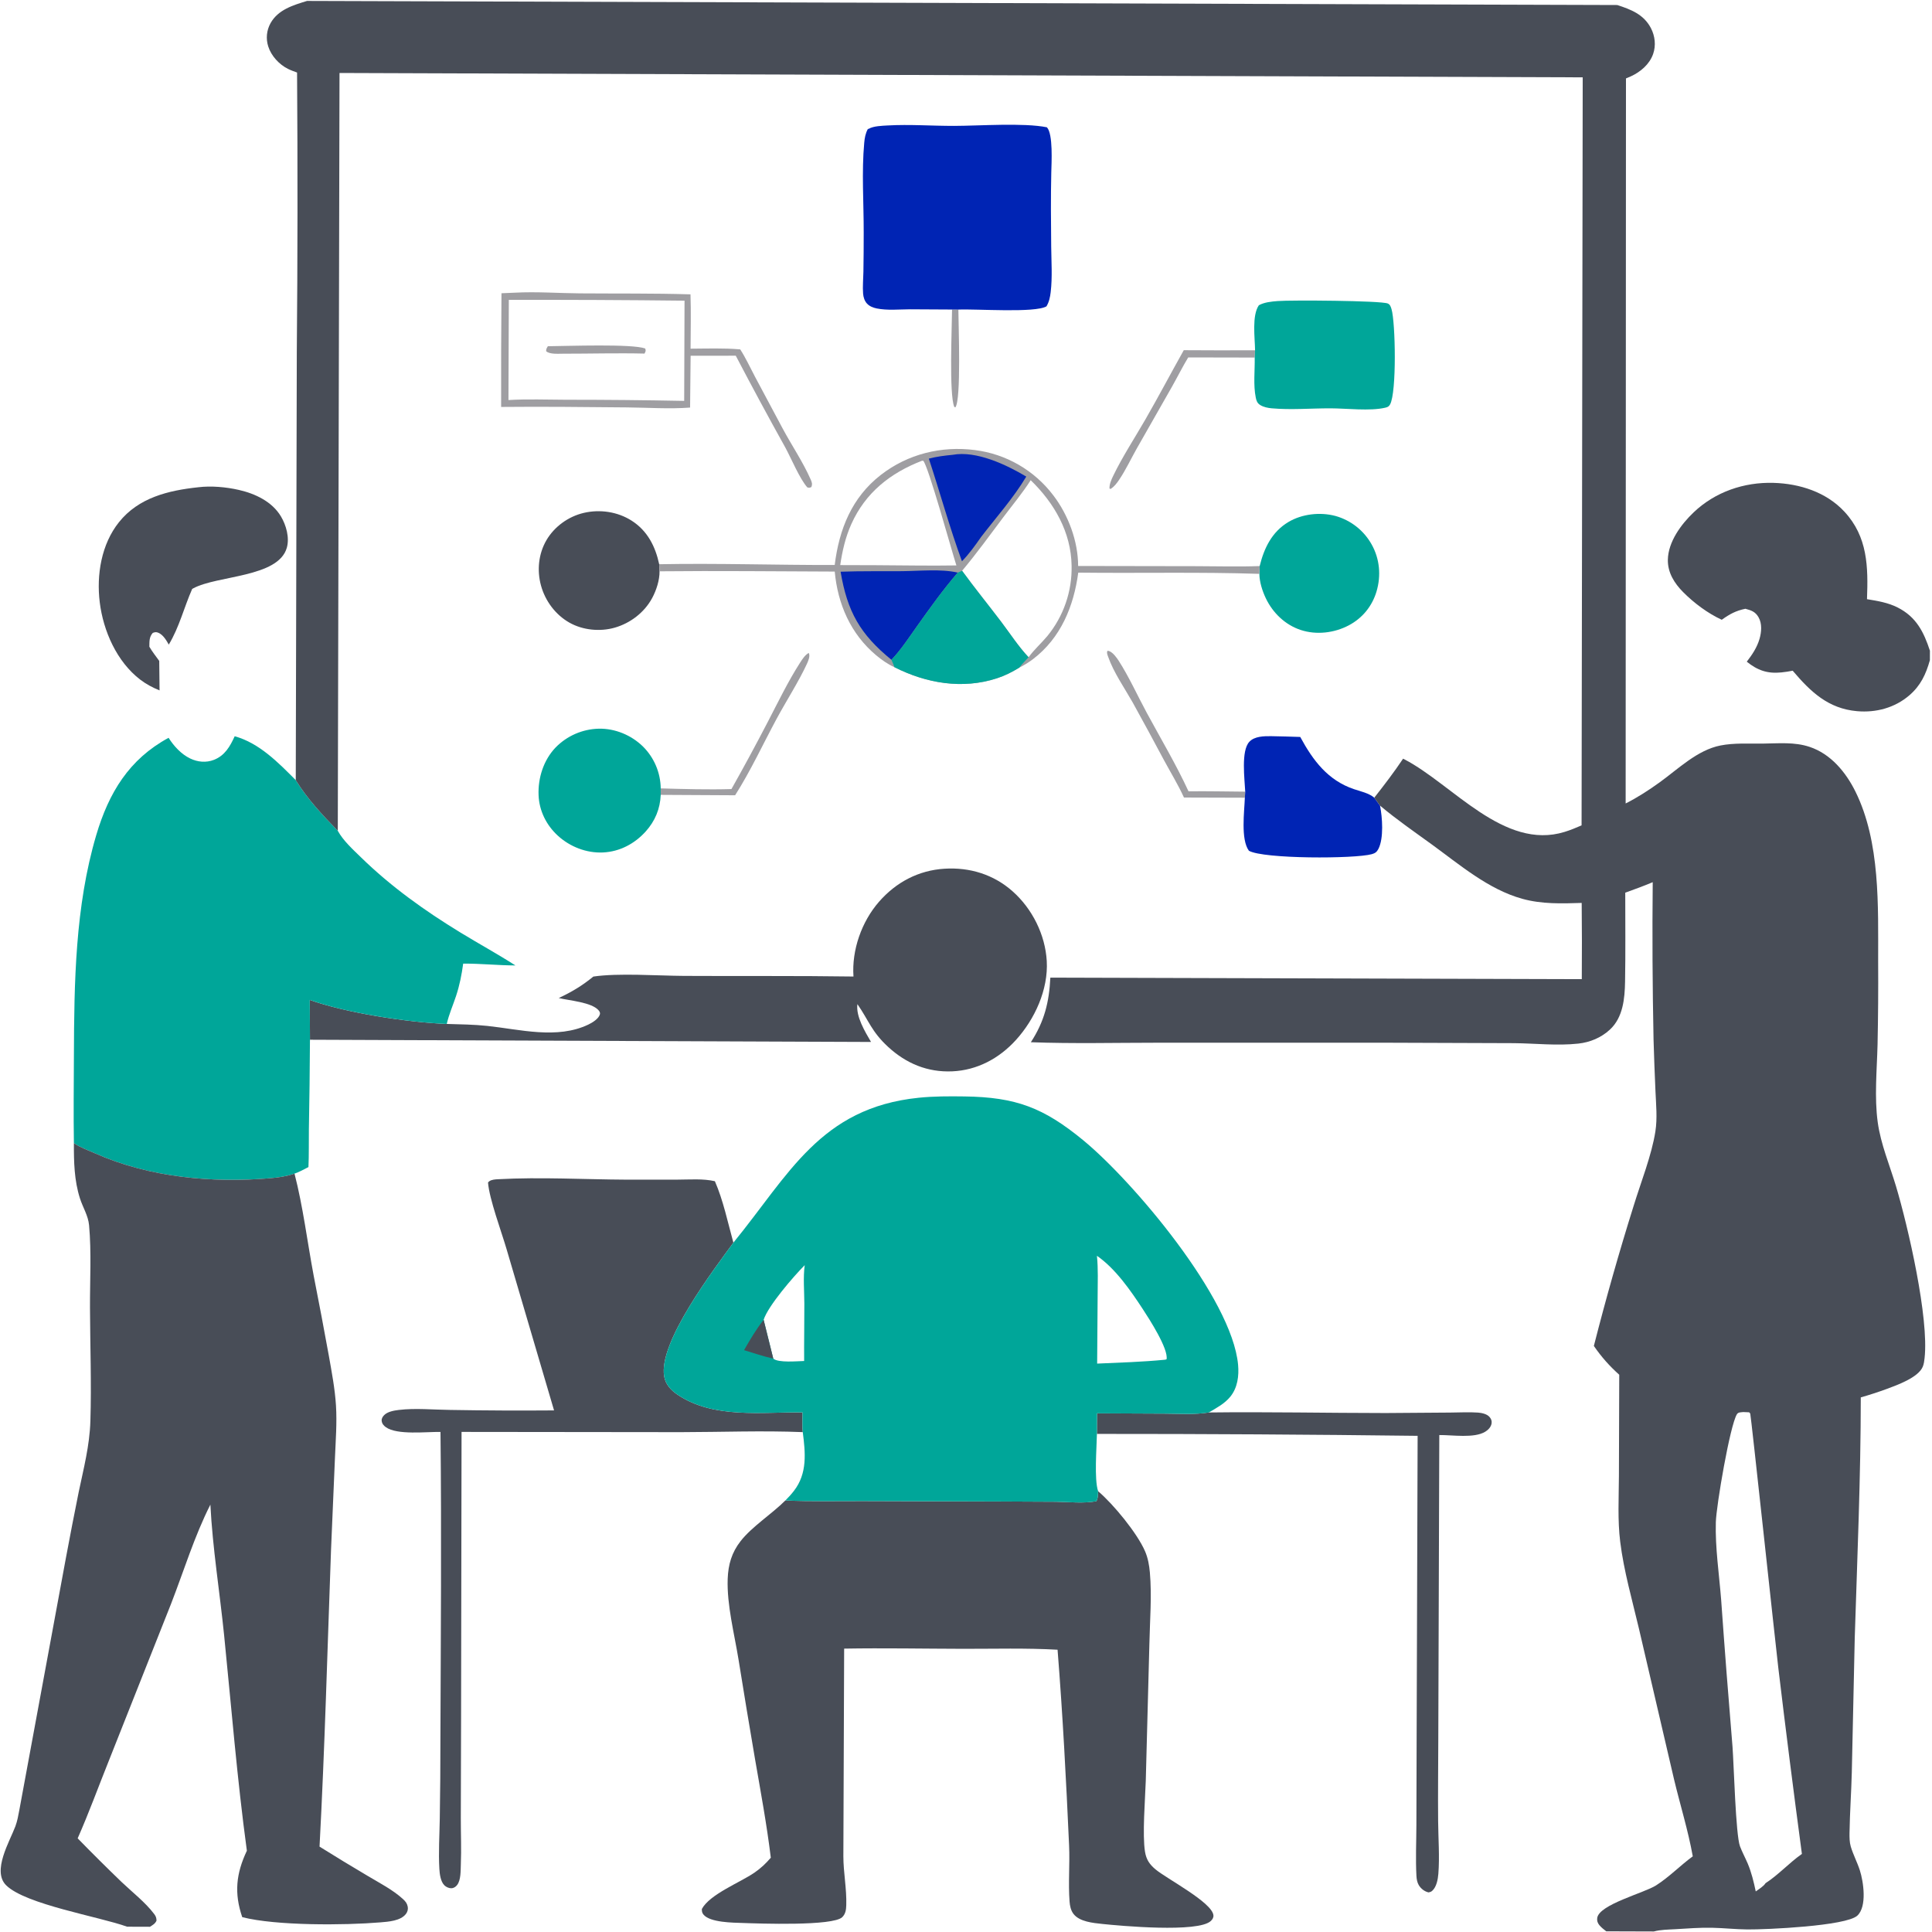
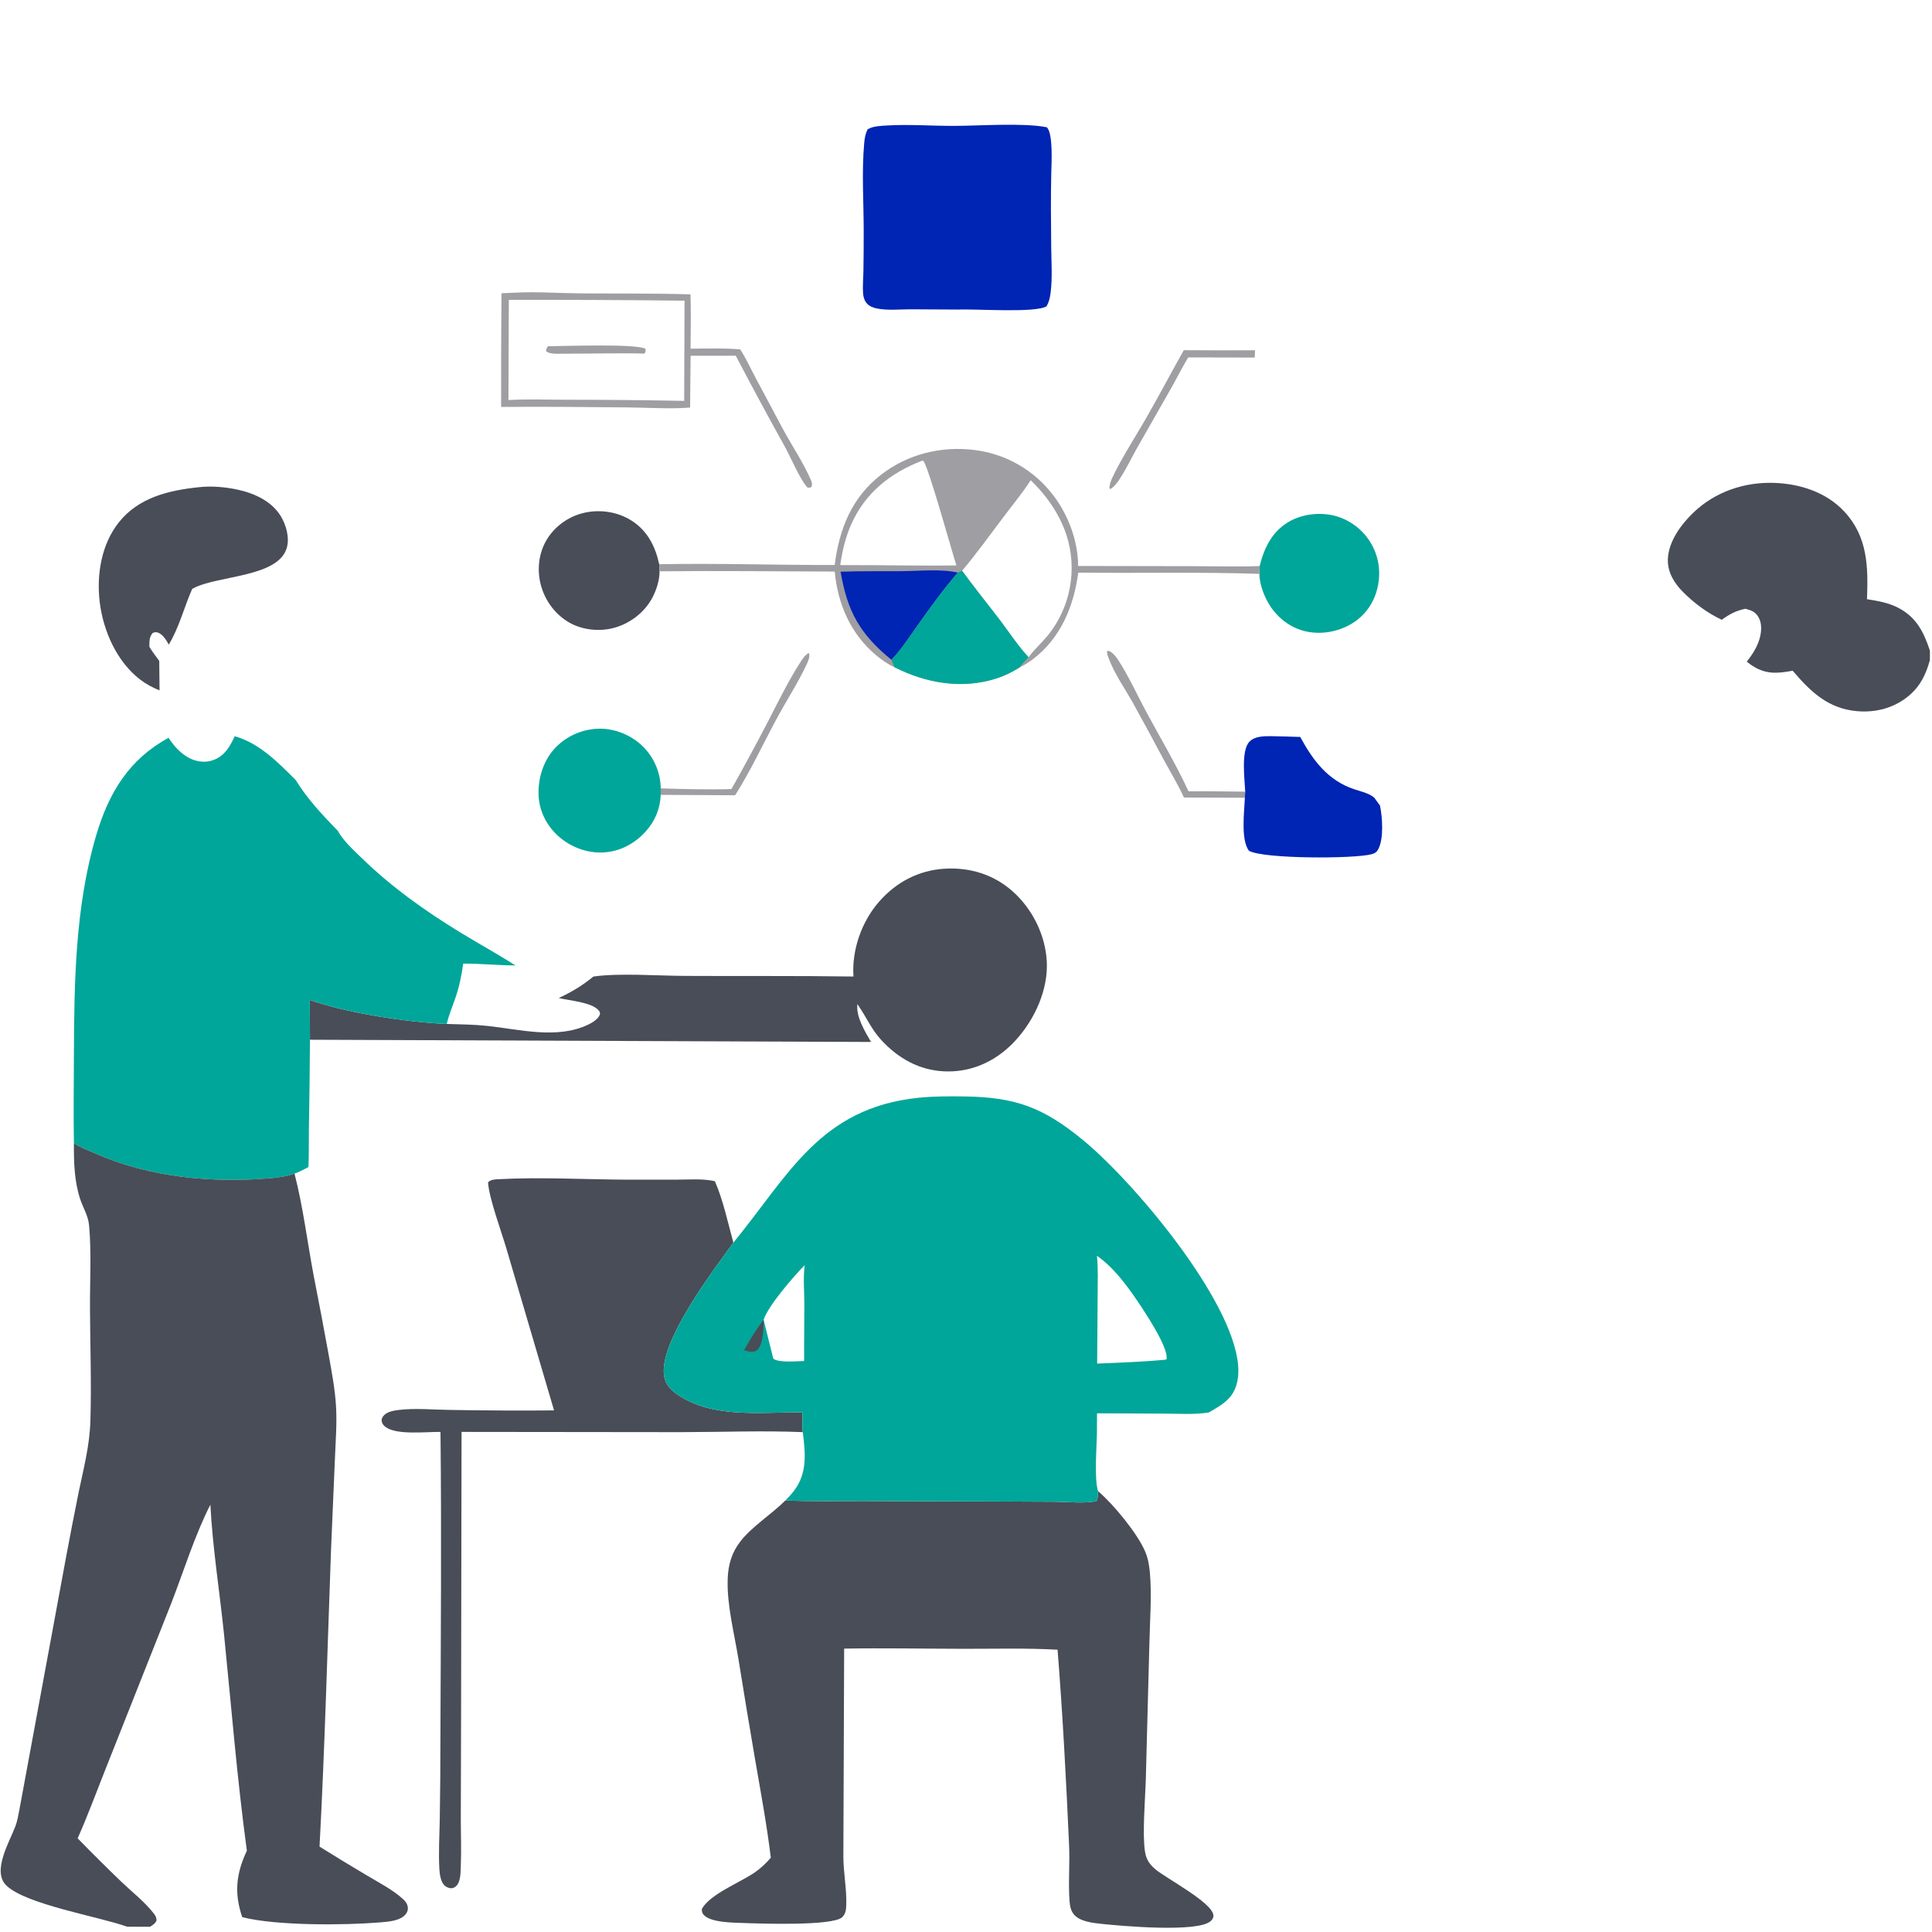
<svg xmlns="http://www.w3.org/2000/svg" width="988" height="988">
-   <path fill="#9F9EA2" transform="matrix(0.962 0.003 -0.003 0.962 2.875 0)" d="M503.62 162.972L506.975 162.982C507.042 170.83 508.722 211.259 505.507 215.006L504.941 214.682C502.147 207.886 503.569 172.811 503.62 162.972Z" />
  <path fill="#9F9EA2" transform="matrix(0.962 0.003 -0.003 0.962 2.875 0)" d="M387.143 418.249Q397.004 400.615 406.259 382.655C411.754 372.023 417.016 360.983 423.455 350.887C424.588 349.11 425.962 346.979 427.782 345.886L428.096 345.857C428.798 347.645 427.806 349.905 427.056 351.555C422.948 360.587 415.957 371.657 411.091 380.736C403.851 394.241 397.282 408.624 389.103 421.543L349.559 421.449L349.548 418.01C362.075 418.318 374.614 418.651 387.143 418.249Z" />
  <path fill="#9F9EA2" transform="matrix(0.962 0.003 -0.003 0.962 2.875 0)" d="M627.707 422.001C624.561 415.152 620.59 408.723 616.99 402.107Q608.756 386.744 600.273 371.517C595.868 363.791 590.126 355.664 587.172 347.31C586.795 346.245 586.292 345.196 586.785 344.14C587.292 344.166 587.362 344.135 587.906 344.359C589.787 345.136 591.767 347.825 592.822 349.461C598.364 358.063 602.868 367.973 607.774 376.981C615.274 390.754 623.504 404.481 630.114 418.688C640.155 418.535 650.221 418.73 660.264 418.774L660.076 422L627.707 422.001Z" />
  <path fill="#9F9EA2" transform="matrix(0.962 0.003 -0.003 0.962 2.875 0)" d="M664.764 184.121L664.586 187.999L629.234 188.038C626.188 193.116 623.538 198.497 620.634 203.669L602.082 236.478C598.986 241.987 596.245 247.941 592.731 253.182C591.455 255.085 590.127 256.863 588.168 258.102L587.6 257.847C587.521 255.514 588.591 253.119 589.585 251.05C594.509 240.8 600.953 230.914 606.608 221.021C613.559 208.859 620.043 196.437 626.866 184.202Q645.815 184.278 664.764 184.121Z" />
  <path fill="#00A699" transform="matrix(0.962 0.003 -0.003 0.962 2.875 0)" d="M667.576 298.826C669.875 289.273 674.028 280.625 682.739 275.384C689.976 271.029 699.61 269.918 707.74 272.064Q708.499 272.272 709.247 272.517Q709.995 272.763 710.73 273.045Q711.465 273.327 712.185 273.645Q712.905 273.963 713.608 274.317Q714.312 274.67 714.997 275.058Q715.682 275.445 716.347 275.866Q717.012 276.287 717.655 276.741Q718.298 277.194 718.919 277.679Q719.539 278.164 720.134 278.679Q720.73 279.194 721.299 279.737Q721.868 280.281 722.41 280.852Q722.951 281.423 723.464 282.021Q723.977 282.618 724.459 283.24Q724.942 283.862 725.393 284.507Q725.844 285.152 726.263 285.818Q726.682 286.485 727.067 287.171C731.382 294.825 732.197 303.716 729.738 312.112C727.439 319.959 722.283 326.336 715.058 330.185C707.36 334.286 697.884 335.456 689.537 332.752C681.259 330.07 674.645 323.742 670.904 315.971C669.036 312.093 667.489 307.307 667.425 302.972L667.576 298.826Z" />
  <path fill="#484D57" transform="matrix(0.962 0.003 -0.003 0.962 2.875 0)" d="M348.565 302.615C348.617 307.327 346.9 312.684 344.693 316.821C340.598 324.494 333.148 330.24 324.819 332.647C317.011 334.905 307.84 334.039 300.746 330.054C293.309 325.876 287.845 318.578 285.569 310.393C283.332 302.352 284.174 293.521 288.38 286.26C292.581 279.008 300.012 273.63 308.153 271.691C316.747 269.643 326.173 270.994 333.655 275.746C342.065 281.087 346.292 289.365 348.358 298.847L348.565 302.615Z" />
  <path fill="#00A699" transform="matrix(0.962 0.003 -0.003 0.962 2.875 0)" d="M349.559 421.449C349.279 428.866 346.592 435.375 341.651 440.911C335.783 447.486 327.833 451.725 318.965 452.165C310.175 452.601 301.395 449.199 294.914 443.3C288.82 437.752 284.988 430.126 284.629 421.849C284.231 412.673 287.205 403.167 293.587 396.449Q294.146 395.872 294.732 395.323Q295.318 394.774 295.929 394.254Q296.541 393.734 297.177 393.244Q297.814 392.754 298.473 392.296Q299.132 391.837 299.813 391.411Q300.494 390.985 301.194 390.593Q301.895 390.2 302.614 389.842Q303.332 389.484 304.067 389.161Q304.803 388.838 305.553 388.551Q306.303 388.264 307.066 388.014Q307.829 387.764 308.603 387.55Q309.377 387.337 310.161 387.162Q310.944 386.987 311.736 386.85Q312.527 386.712 313.324 386.614Q314.121 386.515 314.921 386.455Q315.722 386.395 316.525 386.374C325.189 386.182 333.775 389.724 339.99 395.73Q340.544 396.275 341.071 396.846Q341.599 397.417 342.097 398.013Q342.596 398.609 343.065 399.228Q343.535 399.848 343.973 400.49Q344.412 401.131 344.819 401.793Q345.226 402.456 345.6 403.137Q345.974 403.818 346.315 404.516Q346.656 405.215 346.962 405.929Q347.269 406.643 347.54 407.372Q347.811 408.1 348.047 408.841Q348.283 409.581 348.482 410.332Q348.681 411.083 348.844 411.844Q349.007 412.603 349.132 413.37Q349.258 414.137 349.346 414.91Q349.434 415.682 349.485 416.457Q349.535 417.233 349.548 418.01L349.559 421.449Z" />
  <path fill="#0024B4" transform="matrix(0.962 0.003 -0.003 0.962 2.875 0)" d="M660.264 418.774C659.944 412.196 657.879 397.115 662.355 392.272C665.127 389.272 670.155 389.218 673.952 389.239C679.107 389.267 684.269 389.483 689.424 389.606C696.215 402.07 704.185 412.664 718.139 417.292C721.65 418.457 726.005 419.347 728.877 421.766C729.893 423.165 730.893 424.582 731.931 425.965C733.221 432.095 734.041 443.342 731.16 448.987C730.332 450.607 729.425 451.298 727.671 451.793C718.592 454.353 670.049 454.576 662.312 450.179C657.853 444.125 659.852 429.174 660.076 422L660.264 418.774Z" />
-   <path fill="#00A699" transform="matrix(0.962 0.003 -0.003 0.962 2.875 0)" d="M664.764 184.121C664.661 177.492 662.936 165.738 666.693 160.202C669.578 158.563 673.444 158.192 676.714 157.925C683.891 157.339 731.51 157.508 735.234 159.047C736.499 159.57 736.875 160.868 737.242 162.082C739.349 169.052 740.178 206.268 736.605 212.724C735.973 213.866 735.256 214.152 734.024 214.445C725.932 216.364 713.44 214.849 704.905 214.863C694.658 214.879 683.92 215.834 673.732 214.957C671.678 214.78 669.368 214.326 667.591 213.226C666.019 212.252 665.575 211.021 665.217 209.299C663.817 202.555 664.736 194.887 664.586 187.999L664.764 184.121Z" />
-   <path fill="#484D57" transform="matrix(0.962 0.003 -0.003 0.962 2.875 0)" d="M641.939 748.848C673.229 748.374 704.608 748.937 735.91 748.858L770.34 748.5C775.177 748.469 780.214 748.128 785.022 748.464C786.993 748.603 789.732 749.165 791.121 750.723C792.019 751.731 792.488 752.814 792.277 754.185C791.983 756.102 790.526 757.622 788.938 758.608C783.053 762.262 771.398 760.357 764.497 760.471L764.465 922.212C764.473 936.743 764.338 951.288 764.517 965.816C764.629 974.948 765.408 984.585 764.725 993.664C764.506 996.57 763.795 1000.64 761.533 1002.71C760.811 1003.37 760.469 1003.36 759.563 1003.61C757.372 1003.15 755.439 1001.62 754.295 999.689C753.467 998.29 753.166 996.476 753.073 994.876C752.556 985.955 752.961 976.757 752.966 967.811L752.95 917.603L752.977 760.92Q667.737 760.139 582.492 760.43L582.509 749.482L618.949 749.541C626.505 749.549 634.483 750.089 641.939 748.848Z" />
  <path fill="#9F9EA2" transform="matrix(0.962 0.003 -0.003 0.962 2.875 0)" d="M271.218 154.739C282.71 154.091 294.314 154.942 305.819 154.997C325.421 155.091 344.947 154.8 364.554 155.336C364.922 164.93 364.673 174.612 364.689 184.216C373.441 184.151 382.364 183.768 391.084 184.513C394.057 189.086 396.403 194.2 398.981 199.015L413.699 226.378C418.543 235.354 424.6 244.208 428.72 253.491C429.414 255.056 429.744 255.958 429.122 257.576C428.068 258.005 428.039 258.041 426.948 257.741C422.785 252.957 418.541 242.719 415.266 236.697Q401.675 212.463 388.725 187.879L364.727 187.981L364.525 215.524C353.468 216.393 342.029 215.601 330.92 215.537C308.624 215.406 286.376 215.208 264.079 215.505Q263.913 185.284 264.074 155.062L271.218 154.739ZM267.992 158.571L267.961 211.826C277.997 211.187 288.278 211.577 298.344 211.57Q329.863 211.462 361.378 211.98L361.397 158.708Q314.695 158.328 267.992 158.571Z" />
  <path fill="#9F9EA2" transform="matrix(0.962 0.003 -0.003 0.962 2.875 0)" d="M288.816 183.151C299.327 183.021 333.568 181.655 340.565 184.186C341.045 185.52 340.804 185.578 340.225 186.9C325.77 186.603 311.308 187.064 296.855 187.098C294.434 187.104 289.659 187.52 287.912 185.781C287.834 184.662 288.265 184.092 288.816 183.151Z" />
  <path fill="#0024B4" transform="matrix(0.962 0.003 -0.003 0.962 2.875 0)" d="M503.62 162.972Q492.464 162.885 481.308 162.918C475.578 162.961 469.206 163.642 463.584 162.524C461.689 162.147 459.726 161.388 458.384 159.945C457.073 158.535 456.464 156.552 456.306 154.667C455.99 150.889 456.382 146.87 456.434 143.065Q456.571 132.548 456.526 122.03C456.506 106.382 455.283 89.97 456.661 74.423C456.891 71.825 457.311 69.455 458.567 67.136L458.894 66.949L458.665 67.321C458.779 67.233 458.886 67.134 459.008 67.058C461.437 65.551 466.209 65.401 469.03 65.233C480.818 64.53 492.659 65.409 504.454 65.349C517.836 65.28 541.35 63.48 553.731 65.94C557.121 69.469 556.241 84.952 556.139 90.078C555.881 103.134 556.039 116.13 556.215 129.183C556.323 137.163 556.941 145.648 556.021 153.567C555.712 156.232 555.192 158.793 553.81 161.12C547.748 164.764 516.556 162.527 506.975 162.982L503.62 162.972Z" />
  <path fill="#9F9EA2" transform="matrix(0.962 0.003 -0.003 0.962 2.875 0)" d="M441.665 298.963C443.949 279.986 450.617 263.029 466.071 250.975C480.334 239.849 498.133 235.397 516.017 237.636Q517.55 237.824 519.072 238.088Q520.594 238.352 522.101 238.692Q523.608 239.032 525.097 239.446Q526.585 239.86 528.05 240.349Q529.516 240.837 530.956 241.397Q532.395 241.958 533.805 242.59Q535.215 243.221 536.591 243.922Q537.968 244.624 539.307 245.392Q540.647 246.161 541.947 246.996Q543.247 247.831 544.503 248.73Q545.76 249.628 546.97 250.588Q548.18 251.548 549.341 252.568Q550.502 253.587 551.611 254.663Q552.719 255.738 553.773 256.868Q554.826 257.998 555.822 259.179Q556.818 260.36 557.754 261.589C565.745 271.951 571.013 285.932 571.069 299.086L634.139 298.998C645.244 298.973 656.488 299.295 667.576 298.826L667.425 302.972C635.32 302.013 603.246 302.909 571.144 302.621C568.804 320.494 562.005 337.317 547.311 348.618C544.986 350.406 542.57 351.904 539.951 353.221C536.105 355.594 532.361 357.525 528.056 358.935C509.683 364.955 490.55 361.713 473.589 353.2C470.122 351.674 466.72 349.288 463.816 346.872C450.271 335.605 443.336 319.739 441.687 302.461C410.653 302.451 379.596 302.198 348.565 302.615L348.358 298.847C379.464 298.161 410.56 299.138 441.665 298.963ZM545.705 253.568C541.346 260.428 536.095 266.761 531.233 273.272C524.006 282.95 517.136 292.538 509.393 301.837C516.144 311.049 523.343 319.831 530.262 328.9C535.031 335.152 539.461 341.99 544.871 347.689C547.708 343.706 551.642 340.213 554.783 336.42Q555.581 335.441 556.334 334.428Q557.088 333.415 557.796 332.369Q558.504 331.324 559.165 330.248Q559.826 329.172 560.439 328.068Q561.052 326.964 561.615 325.834Q562.178 324.704 562.691 323.55Q563.204 322.396 563.666 321.221Q564.127 320.045 564.536 318.851Q564.945 317.656 565.3 316.444Q565.656 315.233 565.958 314.007Q566.26 312.781 566.507 311.542Q566.754 310.304 566.946 309.056Q567.139 307.808 567.275 306.553Q567.412 305.297 567.493 304.037Q567.575 302.777 567.6 301.515Q567.625 300.252 567.595 298.99C567.258 281.125 558.305 265.698 545.705 253.568ZM487.82 243.438C471.043 249.992 457.879 260.455 450.427 277.209C447.311 284.215 445.697 291.453 444.598 299.007L463.75 299.005C477.933 299.011 492.169 299.288 506.345 298.994C503.916 291.553 491.115 245.712 488.524 243.39L487.82 243.438Z" />
-   <path fill="#0024B4" transform="matrix(0.962 0.003 -0.003 0.962 2.875 0)" d="M504.164 240.208C516.765 237.826 532.901 245.452 543.351 251.655C536.572 263.055 527.505 273.264 519.46 283.791C516.321 288.338 513.14 292.789 509.306 296.782C502.689 278.885 497.556 260.379 491.527 242.266C495.666 241.162 499.911 240.632 504.164 240.208Z" />
  <path fill="#0024B4" transform="matrix(0.962 0.003 -0.003 0.962 2.875 0)" d="M444.807 302.528C455.66 302.101 466.512 302.261 477.37 302.141C486.768 302.038 497.954 300.771 507.102 302.8C499.341 311.834 492.518 321.456 485.649 331.177C481.314 337.312 477.153 343.794 471.982 349.272C455.227 335.713 448.449 323.707 444.807 302.528Z" />
  <path fill="#00A699" transform="matrix(0.962 0.003 -0.003 0.962 2.875 0)" d="M509.393 301.837C516.144 311.049 523.343 319.831 530.262 328.9C535.031 335.152 539.461 341.99 544.871 347.689C543.281 349.519 541.356 351.269 539.951 353.221C536.105 355.594 532.361 357.525 528.056 358.935C509.683 364.955 490.55 361.713 473.589 353.2C473.148 351.877 472.519 350.563 471.982 349.272C477.153 343.794 481.314 337.312 485.649 331.177C492.518 321.456 499.341 311.834 507.102 302.8L509.393 301.837Z" />
  <path fill="#484D57" transform="matrix(0.962 0.003 -0.003 0.962 2.875 0)" d="M452.324 517.695C451.293 503.634 456.566 488.517 465.775 477.906C474.814 467.491 486.714 461.137 500.541 460.236C513.905 459.365 526.564 463.176 536.683 472.063C547.219 481.316 554.189 495.102 555.041 509.128C555.962 524.309 548.767 540.132 538.731 551.228C529.9 560.99 518.251 567.315 504.995 567.937C491.848 568.554 480.456 563.843 470.825 555.016C461.994 546.923 460.656 541.261 454.46 532.366C453.594 538.93 458.569 547.023 461.766 552.451L163.504 552.202L163.333 531.038C182.699 537.924 215.66 542.825 236.2 543.577C243.429 543.777 250.527 543.815 257.733 544.556C275.081 546.34 294.861 551.686 311.503 543.66C313.594 542.651 317.019 540.553 317.607 538.13C317.772 537.451 317.434 536.746 317.01 536.222C313.396 531.766 301.084 530.949 295.673 529.616C302.583 526.372 308.127 523.024 314.045 518.15C327.338 516.144 348.141 517.61 362.175 517.645C392.221 517.72 422.281 517.344 452.324 517.695Z" />
  <path fill="#484D57" transform="matrix(0.962 0.003 -0.003 0.962 2.875 0)" d="M293.876 748.839L268.321 663.036C265.59 653.833 259.097 636.554 258.398 627.837C258.685 627.454 258.68 627.41 259.138 627.09C260.373 626.226 262.316 626.117 263.759 626.035C286.417 624.747 309.361 626.016 332.051 626.057L359.204 625.959C365.636 625.923 372.702 625.303 378.992 626.737C383.479 636.932 385.927 648.654 388.925 659.37C378.48 673.84 349.175 712.404 352.344 730.548C353.108 734.921 356.01 737.962 359.599 740.349C378.85 753.153 404.205 749.264 425.978 749.49C425.991 752.934 425.783 756.554 426.123 759.973C404.673 759.164 382.917 760.091 361.441 760.187L244.739 760.423L244.961 911.912L244.985 965.667C244.992 973.901 245.39 982.211 245.072 990.435C244.947 993.658 245.176 998.528 243.181 1001.23C242.425 1002.26 241.352 1002.98 240.04 1003.02C238.785 1003.05 237.255 1002.36 236.37 1001.48C234.32 999.445 233.834 995.462 233.666 992.739C233.124 983.975 233.696 974.879 233.805 966.087Q234.086 944.782 234.009 923.476C234.042 869.166 234.304 814.763 233.543 760.462C226.098 760.368 210.459 762.311 204.478 758.029C203.308 757.191 202.433 756.162 202.26 754.685C202.12 753.489 202.755 752.467 203.562 751.636C205.414 749.731 208.858 749.16 211.354 748.849C220.037 747.767 229.769 748.686 238.573 748.756Q266.224 749.141 293.876 748.839Z" />
  <path fill="#484D57" transform="matrix(0.962 0.003 -0.003 0.962 2.875 0)" d="M583.21 790.88C591.275 797.661 604.107 813.136 608.289 822.782C609.829 826.334 610.518 830.161 610.869 833.999C612.004 846.409 610.947 859.604 610.727 872.083L609.038 944.715C608.745 954.552 607.236 973.595 608.762 982.556C609.459 986.65 611.159 989.142 614.334 991.798C620.312 996.797 644.543 1009.25 645.215 1016.13C645.337 1017.36 644.735 1018.29 643.883 1019.12C637.259 1025.58 595.453 1021.87 586.17 1020.92C581.276 1020.41 574.01 1019.8 570.804 1015.59C569.373 1013.7 568.907 1011.36 568.724 1009.05C567.946 999.223 568.854 989.147 568.38 979.251C566.724 944.631 564.779 909.763 561.93 875.217C545.166 874.313 528.466 874.877 511.684 874.891C490.634 874.909 469.522 874.56 448.48 874.987L448.405 985.307C448.431 993.987 450.274 1002.62 450.031 1011.3C449.963 1013.71 449.723 1015.9 447.957 1017.7C443.152 1022.62 403.45 1021.27 394.978 1021C389.884 1020.84 377.711 1020.85 374.168 1016.63C373.333 1015.63 373.283 1014.87 373.269 1013.63C377.466 1005.76 393.661 999.444 401.171 994.217C404.561 991.858 407.165 989.403 409.841 986.256C407.651 968.685 404.363 951.319 401.29 933.889Q396.675 907.406 392.336 880.878C390.087 867.287 386 851.818 386.457 838.11C386.712 830.464 388.545 824.08 393.283 817.986C399.3 810.247 409.722 803.627 416.978 796.33C430.558 796.877 444.295 796.507 457.887 796.508L531.969 796.507L560.762 796.557C567.591 796.635 575.582 797.499 582.286 796.221C583.233 794.75 583.106 792.603 583.21 790.88Z" />
  <path fill="#00A699" transform="matrix(0.962 0.003 -0.003 0.962 2.875 0)" d="M122.991 390.996C136.076 394.567 146.224 404.937 155.527 414.229C161.864 424.388 169.639 432.571 177.951 441.087C180.878 446.373 185.948 450.912 190.273 455.108C206.339 470.696 224.252 483.398 243.367 494.993C253.056 500.87 263.051 506.278 272.606 512.365C263.341 512.377 254.063 511.381 244.827 511.49C244.052 517.387 242.945 523.035 241.096 528.695C239.478 533.645 237.339 538.49 236.2 543.577C215.66 542.825 182.699 537.924 163.333 531.038L163.504 552.202Q163.451 576.101 163.079 599.998C163.003 606.629 163.2 613.275 162.913 619.9C160.486 621.173 158.097 622.471 155.516 623.41C151.415 624.823 147.088 625.486 142.779 625.874C111.688 628.626 78.373 625.655 49.544 612.989C45.946 611.408 41.367 609.784 38.186 607.555C37.892 592.215 38.042 576.841 38.048 561.497C38.065 522.253 38.446 481.7 49.569 443.751C56.17 421.235 66.857 403.388 87.851 391.937C90.66 396.349 94.636 400.646 99.394 402.909C103.362 404.797 107.865 405.207 111.993 403.577C117.82 401.276 120.552 396.371 122.991 390.996Z" />
  <path fill="#00A699" transform="matrix(0.962 0.003 -0.003 0.962 2.875 0)" d="M388.925 659.37C418.308 623.163 434.883 587.572 487.13 582.036C495.194 581.182 503.419 581.173 511.521 581.257C538.87 581.541 553.578 587.089 574.658 604.296C601.244 625.998 654.082 688.059 657.417 723.427C657.976 729.352 657.187 735.667 653.334 740.429C650.329 744.143 645.985 746.46 641.939 748.848C634.483 750.089 626.505 749.549 618.949 749.541L582.509 749.482L582.492 760.43C582.394 767.835 581.058 784.48 583.21 790.88C583.106 792.603 583.233 794.75 582.286 796.221C575.582 797.499 567.591 796.635 560.762 796.557L531.969 796.507L457.887 796.508C444.295 796.507 430.558 796.877 416.978 796.33C418.585 794.739 420.133 793.016 421.512 791.224C428.723 781.85 427.559 770.956 426.123 759.973C425.783 756.554 425.991 752.934 425.978 749.49C404.205 749.264 378.85 753.153 359.599 740.349C356.01 737.962 353.108 734.921 352.344 730.548C349.175 712.404 378.48 673.84 388.925 659.37ZM582.2 665.747C582.94 672.723 582.641 679.975 582.646 686.995L582.496 723.058C594.495 722.482 606.595 722.099 618.547 720.883L619.376 720.674C620.503 715.211 610.067 699.169 606.72 694.088C600.172 684.15 592.052 672.486 582.2 665.747ZM426.88 671.215C420.979 677.188 407.447 692.924 405.131 700.341L410.323 720.935C412.996 723.272 423.1 722.252 426.738 722.155C426.625 711.981 426.812 701.808 426.747 691.634C426.704 685.008 426.011 677.76 426.88 671.215Z" />
-   <path fill="#484D57" transform="matrix(0.962 0.003 -0.003 0.962 2.875 0)" d="M405.131 700.341L410.323 720.935C405.113 719.804 399.887 718.033 394.779 716.491C397.953 710.905 401.16 705.406 405.131 700.341Z" />
+   <path fill="#484D57" transform="matrix(0.962 0.003 -0.003 0.962 2.875 0)" d="M405.131 700.341C405.113 719.804 399.887 718.033 394.779 716.491C397.953 710.905 401.16 705.406 405.131 700.341Z" />
  <path fill="#484D57" transform="matrix(0.962 0.003 -0.003 0.962 2.875 0)" d="M38.186 607.555C41.367 609.784 45.946 611.408 49.544 612.989C78.373 625.655 111.688 628.626 142.779 625.874C147.088 625.486 151.415 624.823 155.516 623.41C160.07 640.76 162.47 659.84 165.865 677.579Q170.122 698.814 174.058 720.111C175.643 728.895 177.356 737.689 177.942 746.61C178.551 755.871 177.827 765.272 177.481 774.543L175.543 823.558C173.802 876.044 172.563 928.669 169.933 981.114Q182.706 989.048 195.678 996.654C201.939 1000.37 208.998 1003.95 214.399 1008.87C215.695 1010.05 216.551 1011.11 216.911 1012.85C217.196 1014.23 216.811 1015.66 215.964 1016.76C213.117 1020.48 206.659 1020.91 202.347 1021.28C183.524 1022.92 146.972 1023.3 128.958 1018.73C124.554 1005.98 125.61 995.61 131.311 983.407C126.011 945.332 122.842 907.094 118.856 868.876C116.452 845.833 112.583 822.618 111.342 799.497C102.919 816.221 97.328 834.816 90.596 852.297L57.732 935.941C52.295 949.618 47.248 963.637 41.344 977.113Q52.92 988.913 64.864 1000.34C70.444 1005.61 77.376 1010.98 82.029 1017.06C83.038 1018.38 83.311 1019.04 83.402 1020.69C82.681 1022.38 81.398 1023.05 79.923 1024L67.761 1024C52.993 1018.69 13.797 1012.39 3.414 1002.19C-4.28 994.628 5.238 978.878 8.226 970.791C9.26 967.992 9.743 965.072 10.291 962.151L34.735 827.492Q37.89 810.299 41.295 793.155C43.905 780.445 47.047 768.406 47.413 755.326C47.973 735.295 47.161 715.127 47.014 695.082C46.908 680.784 47.739 665.367 46.395 651.197C45.906 646.044 43.055 641.742 41.492 636.903C38.417 627.388 38.18 617.457 38.186 607.555Z" />
  <path fill="#484D57" transform="matrix(0.962 0.003 -0.003 0.962 2.875 0)" d="M103.152 258.702C110.066 257.826 117.968 258.521 124.753 260.038C133.443 261.981 142.433 266.151 147.203 274.049C150.021 278.715 151.901 285.359 150.384 290.724C145.895 306.606 113.488 305.453 100.714 312.442L100.144 312.761C95.815 322.664 93.4 333.013 87.806 342.386C86.493 340.126 84.824 337.223 82.307 336.14C81.084 335.614 80.475 335.753 79.272 336.191C77.318 338.42 77.519 340.747 77.484 343.548C78.978 346.151 80.997 348.628 82.754 351.073L82.971 366.748C79.279 365.259 75.84 363.466 72.666 361.047C60.193 351.543 52.951 335.257 51.032 319.999C49.198 305.416 51.776 289.158 61.114 277.404C71.522 264.301 87.271 260.464 103.152 258.702Z" />
-   <path fill="#484D57" transform="matrix(0.962 0.003 -0.003 0.962 2.875 0)" d="M160.222 0L856.739 0L1024 0L1024 342.71L1024 347.753L1024 1024L879.389 1024L854.064 1024C852.756 1023.01 851.463 1022 850.402 1020.74C849.457 1019.61 849.05 1018.41 849.243 1016.94C850.184 1009.75 874.054 1003.62 880.474 999.506C887.46 995.023 893.262 988.912 899.939 983.997C897.422 970.187 893.117 956.597 889.815 942.947L870.921 862.959C867.286 847.746 862.821 832.451 860.842 816.915C859.374 805.397 860.026 793.52 860.047 781.926L860.052 728.115C854.796 723.436 850.524 718.649 846.511 712.852Q855.956 675.253 867.447 638.228C871.213 625.81 876.917 611.428 878.86 598.729C879.946 591.633 879.161 584.35 878.832 577.218Q878.174 563.549 877.729 549.871Q876.747 508.051 877.03 466.221C872.229 468.272 867.35 470.059 862.447 471.848C862.488 487.623 862.727 503.428 862.493 519.201C862.361 528.112 861.483 538.172 854.535 544.644C849.888 548.972 844.023 551.441 837.751 552.15C826.506 553.42 814.812 552.097 803.502 552.025L735.176 552.001L613.829 552.384C591.492 552.461 569.051 553.085 546.728 552.331C553.907 541.207 556.38 530.993 556.976 517.954L839.485 517.892Q839.583 497.628 839.305 477.366C828.699 477.743 818.135 478.111 807.788 475.291C789.607 470.335 774.318 457.176 759.292 446.357C750.077 439.722 740.651 433.247 731.931 425.965C730.893 424.582 729.893 423.165 728.877 421.766C734.13 415.04 739.413 408.093 744.133 400.98L744.855 401.348C770.541 414.587 797.848 449.678 830.07 439.651C833.138 438.697 836.183 437.439 839.119 436.135L838.48 38.499L177.612 38.241L177.951 441.087C169.639 432.571 161.864 424.388 155.527 414.229L155.371 186.668Q155.806 112.37 155.047 38.075C153.418 37.482 151.743 36.904 150.187 36.133C145.496 33.808 141.284 29.271 139.685 24.271Q139.435 23.508 139.265 22.724Q139.096 21.94 139.007 21.142Q138.919 20.344 138.913 19.541Q138.907 18.739 138.983 17.94Q139.06 17.141 139.218 16.354Q139.376 15.567 139.614 14.801Q139.853 14.034 140.168 13.296Q140.484 12.559 140.874 11.857C144.902 4.645 152.879 2.272 160.222 0ZM856.739 0C864.061 2.365 870.815 4.939 874.639 12.197C876.863 16.419 877.445 21.451 875.865 25.993C873.963 31.461 869.157 35.566 864.01 37.916Q862.755 38.485 861.478 39.005L862.509 424.424C868.83 421.219 874.856 417.273 880.588 413.109C890.447 405.947 900.529 395.899 912.829 393.44C920.063 391.993 927.828 392.469 935.193 392.372C943.619 392.262 952.049 391.346 960.216 394.04C971.477 397.754 979.486 407.392 984.636 417.707C998.031 444.542 996.874 478.709 996.998 507.952Q997.219 530.127 996.814 552.299C996.516 565.743 995.165 580.2 997.043 593.498C998.69 605.158 1003.47 616.254 1006.87 627.482C1013.36 648.992 1024.68 697.433 1022.33 718.811C1022.17 720.278 1021.98 721.846 1021.44 723.227C1019.13 729.122 1007.71 733.158 1002.33 735.199Q995.495 737.737 988.489 739.752C988.603 782.352 986.882 824.982 985.678 867.563L984.334 939.138C984.095 949.865 983.347 960.593 983.223 971.321C983.197 973.638 983.231 976.261 983.894 978.489C985.175 982.793 987.37 986.849 988.767 991.136C990.736 997.18 992.738 1010.41 987.509 1015.25C981.514 1020.81 939.029 1022.83 929.164 1022.77C922.915 1022.74 916.669 1022.06 910.419 1021.94C903.864 1021.81 897.193 1022.36 890.65 1022.77C886.963 1023 882.95 1023.01 879.389 1024L1024 1024L1024 347.753L1024 342.71L1024 0L856.739 0ZM926.094 747.744C924.882 747.906 923.388 747.737 922.673 748.9C918.983 754.9 911.861 797.534 911.641 806.346C911.303 819.921 913.491 833.989 914.592 847.524Q917.493 886.651 920.885 925.739C921.629 935.151 922.712 972.473 925.007 978.553C926.185 981.673 927.828 984.633 929.142 987.701C931.152 992.395 932.407 997.572 933.473 1002.55C935.127 1001.3 937.574 999.907 938.654 998.158C945.529 993.692 951.184 987.296 957.946 982.538Q951.152 933.064 945.073 883.498C943.44 869.996 930.109 749.159 929.757 748.554C929.607 748.295 929.371 748.097 929.177 747.869C928.147 747.81 927.126 747.75 926.094 747.744Z" />
  <path fill="#484D57" transform="matrix(0.962 0.003 -0.003 0.962 2.875 0)" d="M913.294 326.611C905.856 323.229 898.477 317.733 892.717 311.972C888.047 307.301 884.43 301.624 884.542 294.782C884.698 285.219 891.555 275.903 898.19 269.549C909.583 258.638 924.88 253.352 940.556 253.751C954.461 254.106 968.579 258.546 978.277 268.9C990.778 282.248 991.066 298.247 990.466 315.428C996.097 316.33 1001.65 317.212 1006.8 319.807C1016.64 324.761 1020.67 332.661 1024 342.71L1024 347.753C1021.91 355.255 1019.11 361.311 1013.12 366.48C1005.4 373.143 995.46 375.83 985.377 374.979C970.027 373.685 960.632 364.749 951.089 353.575Q948.102 354.182 945.071 354.503C937.673 355.284 932.38 353.447 926.663 348.852C929.542 345.112 932.092 341.282 933.408 336.694C934.438 333.1 934.804 328.641 932.873 325.271C931.152 322.268 929.012 321.574 925.835 320.72C920.703 321.817 917.528 323.572 913.294 326.611Z" />
</svg>